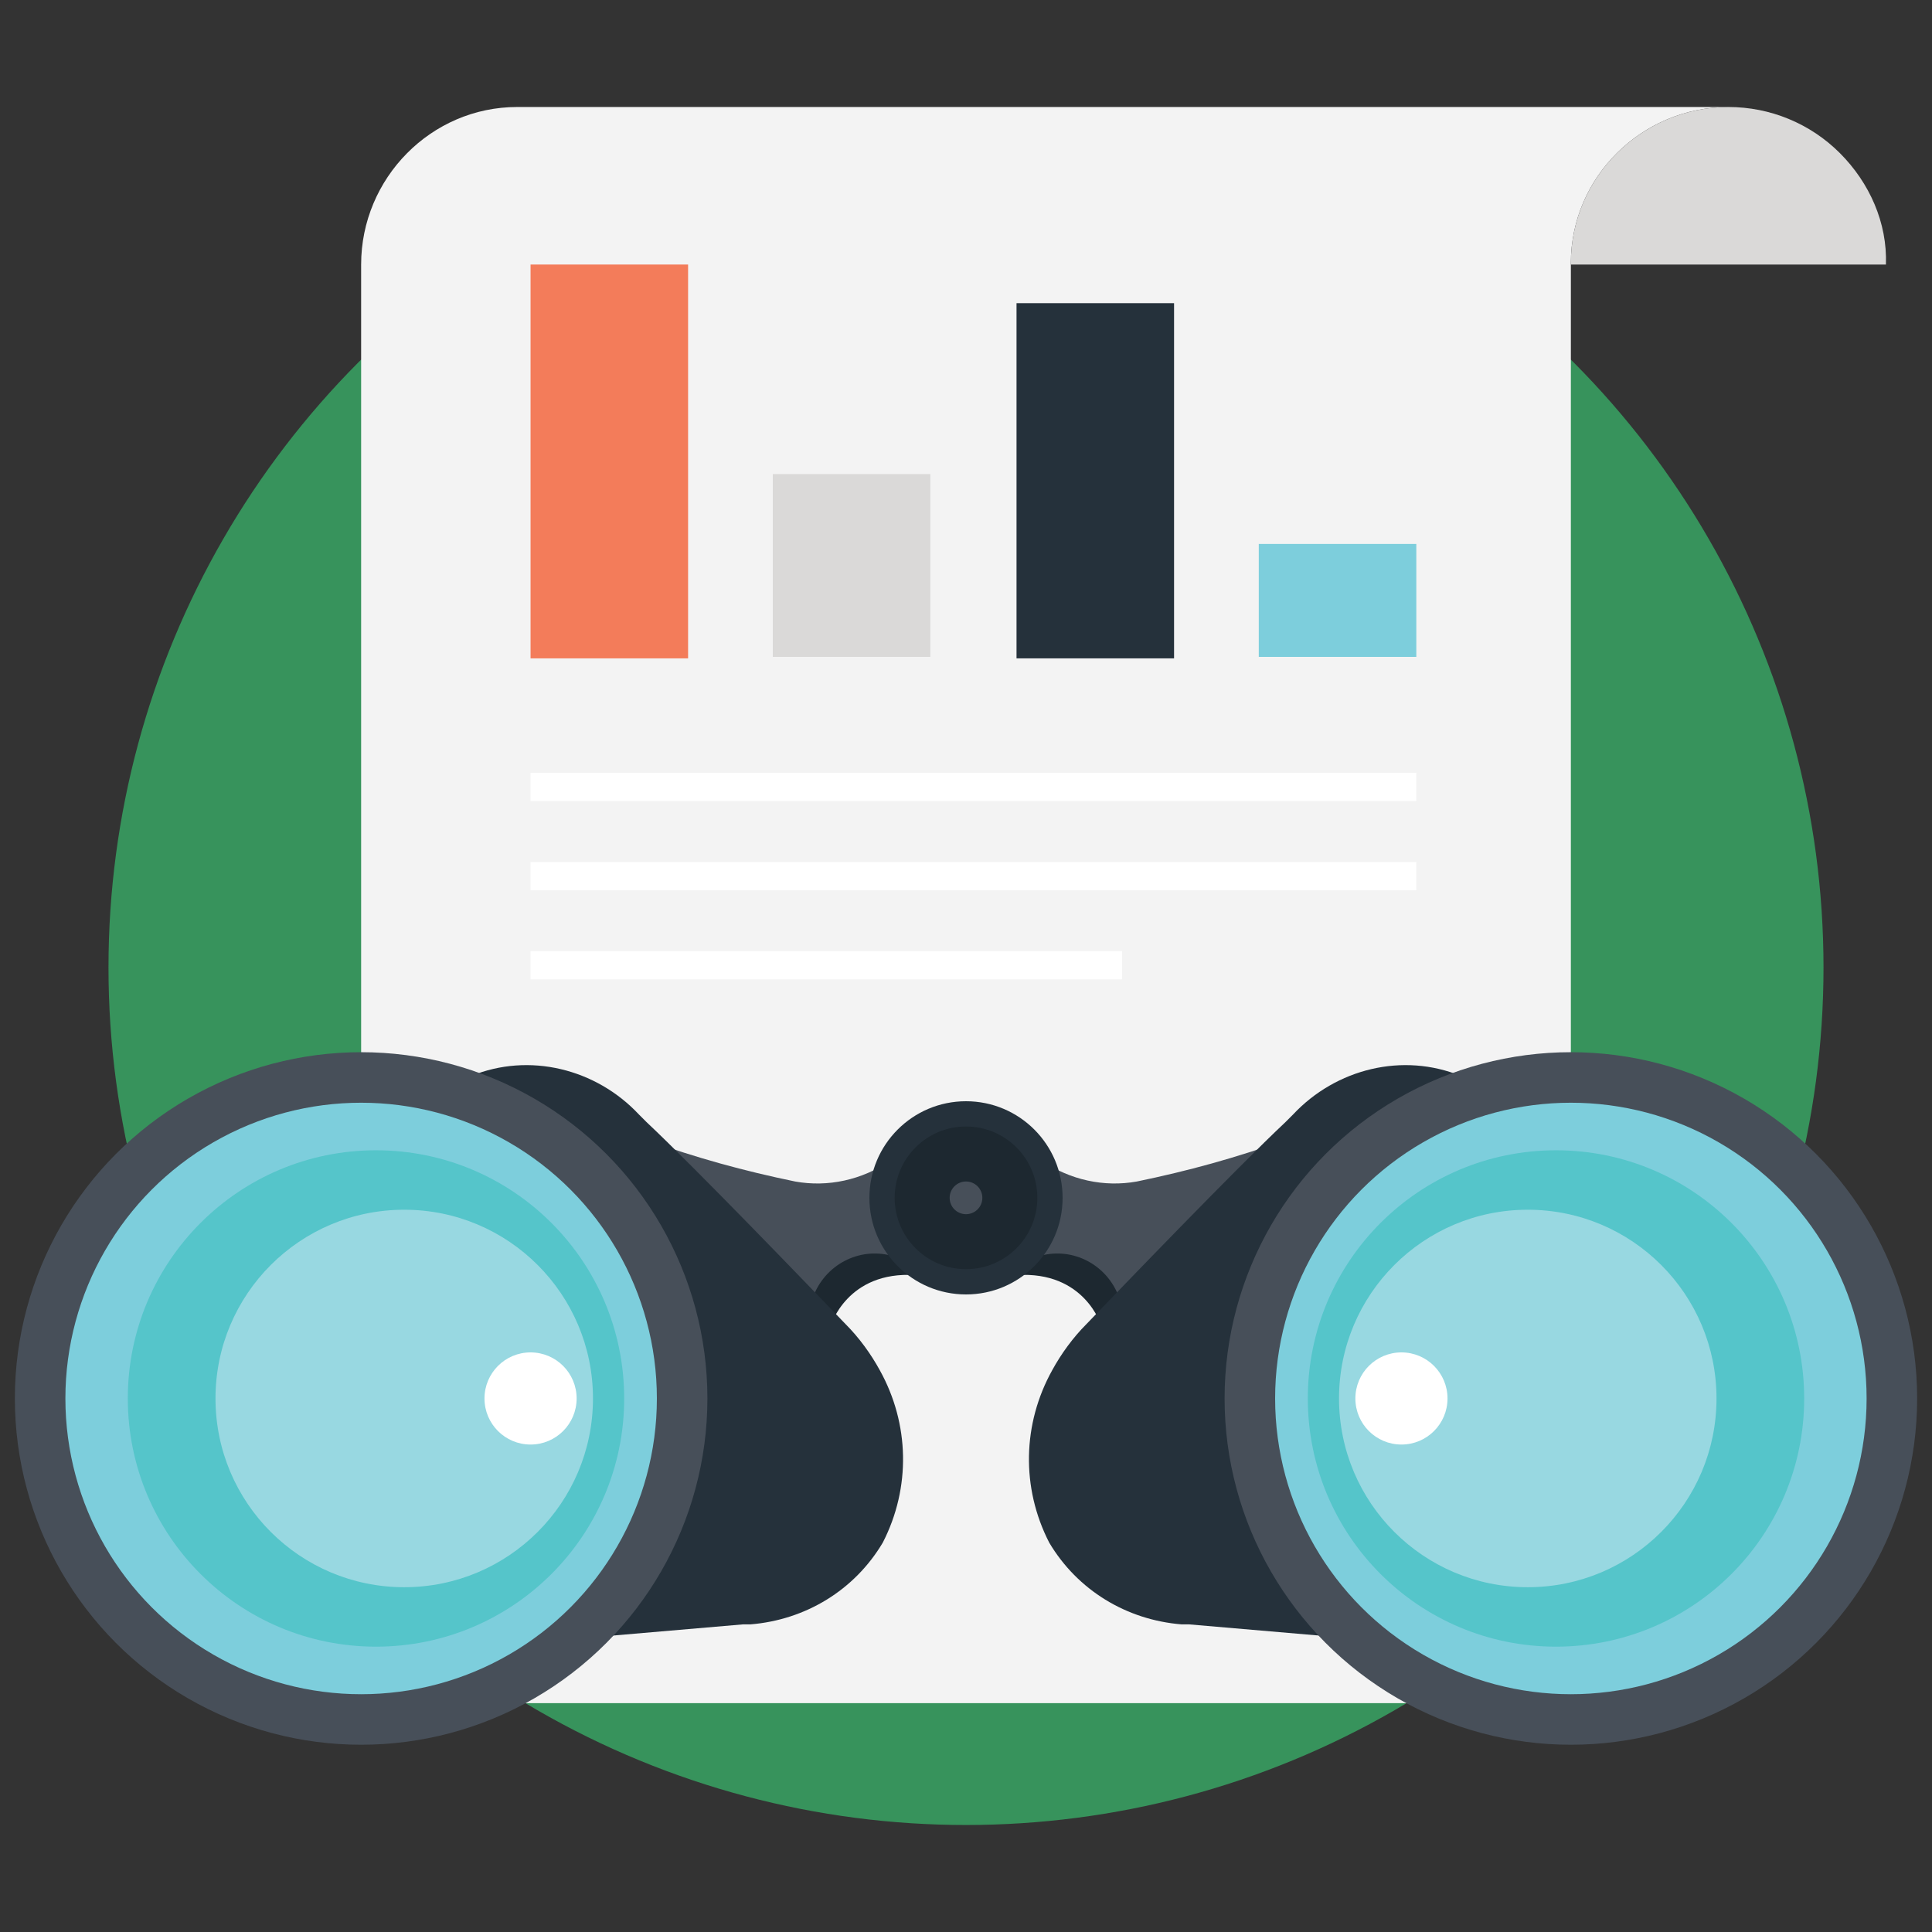
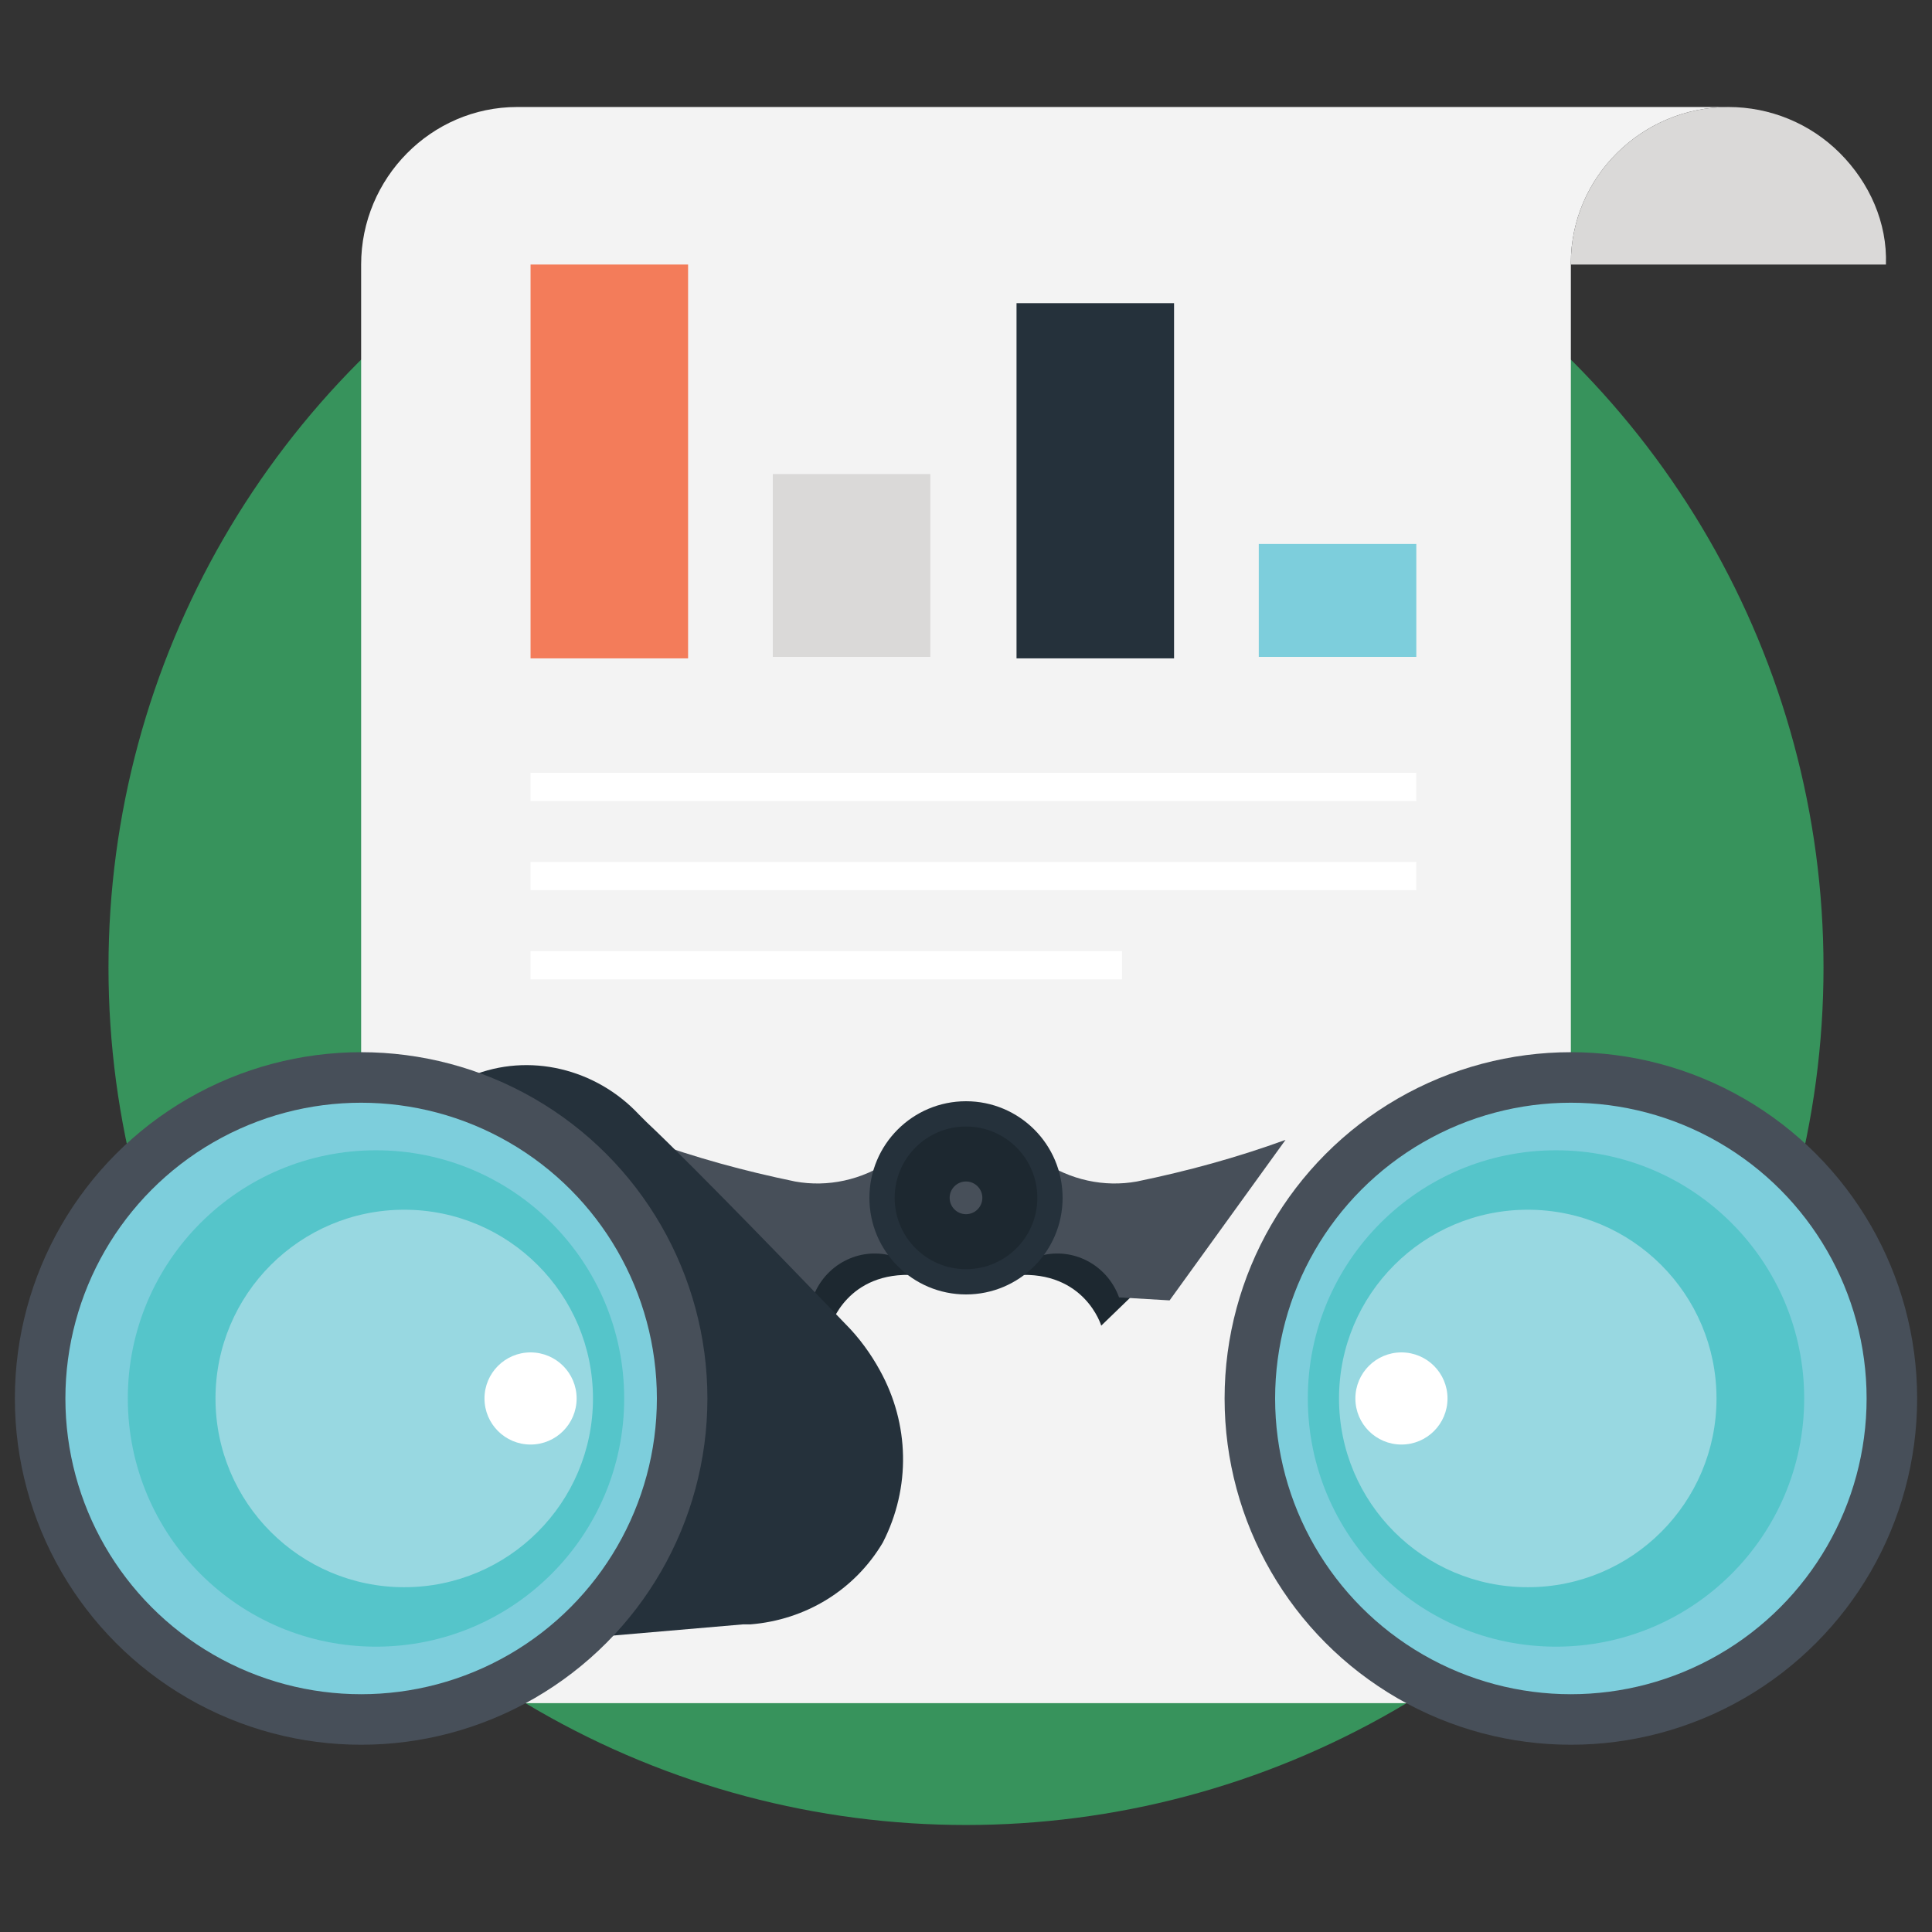
<svg xmlns="http://www.w3.org/2000/svg" version="1.1" id="Layer_1" x="0px" y="0px" viewBox="0 0 130 130" style="enable-background:new 0 0 130 130;" xml:space="preserve">
  <rect x="0" y="0" width="130" height="130" fill="#333333" stroke="none" />
  <style type="text/css">
	.st0{fill:#37935C;}
	.st1{fill:#F3F3F3;}
	.st2{fill:#DAD9D8;}
	.st3{fill:#1D2830;}
	.st4{fill:#474F59;}
	.st5{fill:#25313B;}
	.st6{fill:#7DCEDC;}
	.st7{fill:#55C5CA;}
	.st8{fill:#98D8E1;}
	.st9{fill:#FFFFFF;}
	.st10{fill:#F37C5A;}
</style>
  <circle class="st0" cx="65" cy="65.1" r="57.7" />
  <path class="st1" d="M116.3,7.2c-5.8,0-10.6,4.7-10.6,10.5c0,0,0,0.1,0,0.1v96.8H24.3V17.8C24.3,12,29,7.2,34.8,7.2c0,0,0.1,0,0.1,0  H116.3z" />
  <path class="st2" d="M123.8,10.3c-2-2-4.7-3.1-7.5-3.1c-5.8,0-10.6,4.7-10.6,10.5c0,0,0,0.1,0,0.1h21.2  C127,15,125.8,12.3,123.8,10.3z" />
  <path class="st3" d="M74.1,89.2c0,0-1.1-3.7-5.7-3.4l2.3-2.3l4.6,0.8l1.8,2L74.1,89.2z" />
  <path class="st4" d="M70.1,78.1c1.9,1.3,4.2,1.8,6.4,1.4c3.4-0.7,6.7-1.6,10-2.8l-7.8,10.8l-3.4-0.2c-0.8-2.2-3.1-3.4-5.3-2.8  l0.4-3.3l0.2-2.4L70.1,78.1z" />
-   <path class="st5" d="M87,75l-0.5,0.5c-3.3,3.1-11,11.1-13.4,13.6c-0.9,0.9-1.7,2-2.3,3.1c-2,3.6-2.1,7.9-0.2,11.6  c1.9,3.2,5.2,5.2,8.9,5.5H80l9.3,0.8l9,0.4V72.4C94.4,70.8,89.9,71.9,87,75z" />
  <circle class="st4" cx="105.7" cy="94.1" r="23.3" />
  <path class="st3" d="M55.9,89.2c0,0,1.1-3.7,5.7-3.4l-2.3-2.3l-4.6,0.8l-1.8,2L55.9,89.2z" />
  <path class="st4" d="M59.9,78.1c-1.9,1.3-4.2,1.8-6.4,1.4c-3.4-0.7-6.7-1.6-10-2.8l7.8,10.8l3.4-0.2c0.8-2.2,3.1-3.4,5.3-2.8  l-0.4-3.3l-0.2-2.4L59.9,78.1z" />
  <path class="st5" d="M43,75l0.5,0.5c3.3,3.1,11,11.1,13.4,13.6c0.9,0.9,1.7,2,2.3,3.1c2,3.6,2.1,7.9,0.2,11.6  c-1.9,3.2-5.2,5.2-8.9,5.5H50l-9.3,0.8l-9,0.4V72.4C35.6,70.8,40.1,71.9,43,75z" />
  <circle class="st4" cx="24.3" cy="94.1" r="23.3" />
  <circle class="st5" cx="65" cy="80.6" r="6.5" />
  <circle class="st3" cx="65" cy="80.6" r="4.8" />
  <circle class="st4" cx="65" cy="80.6" r="1.1" />
  <circle class="st6" cx="105.7" cy="94.1" r="19.9" />
  <circle class="st7" cx="104.7" cy="94.1" r="16.7" />
  <circle class="st8" cx="102.8" cy="94.1" r="12.7" />
  <circle class="st9" cx="94.3" cy="94.1" r="3.1" />
  <circle class="st6" cx="24.3" cy="94.1" r="19.9" />
  <circle class="st7" cx="25.3" cy="94.1" r="16.7" />
  <circle class="st8" cx="27.2" cy="94.1" r="12.7" />
  <circle class="st9" cx="35.7" cy="94.1" r="3.1" />
  <rect x="35.7" y="17.8" class="st10" width="10.6" height="26.5" />
  <rect x="52" y="31.9" class="st2" width="10.6" height="12.3" />
  <rect x="68.4" y="20.4" class="st5" width="10.6" height="23.9" />
  <rect x="84.7" y="36.6" class="st6" width="10.6" height="7.6" />
  <rect x="35.7" y="52" class="st9" width="59.6" height="1.9" />
  <rect x="35.7" y="58" class="st9" width="59.6" height="1.9" />
  <rect x="35.7" y="64" class="st9" width="39.8" height="1.9" />
</svg>